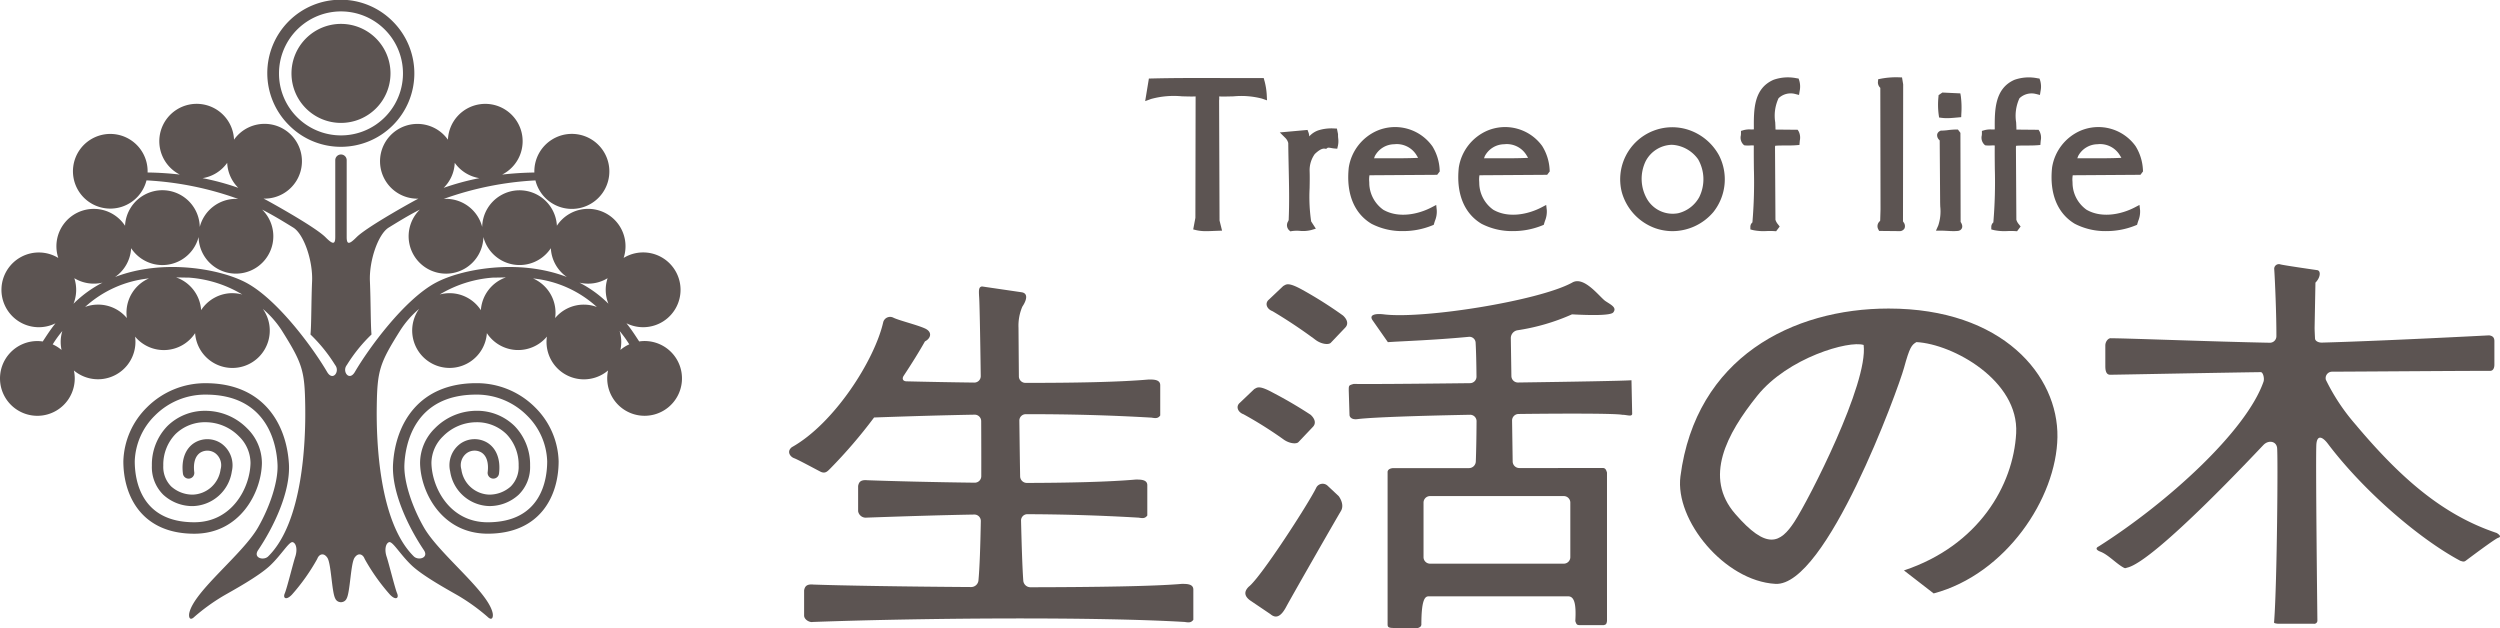
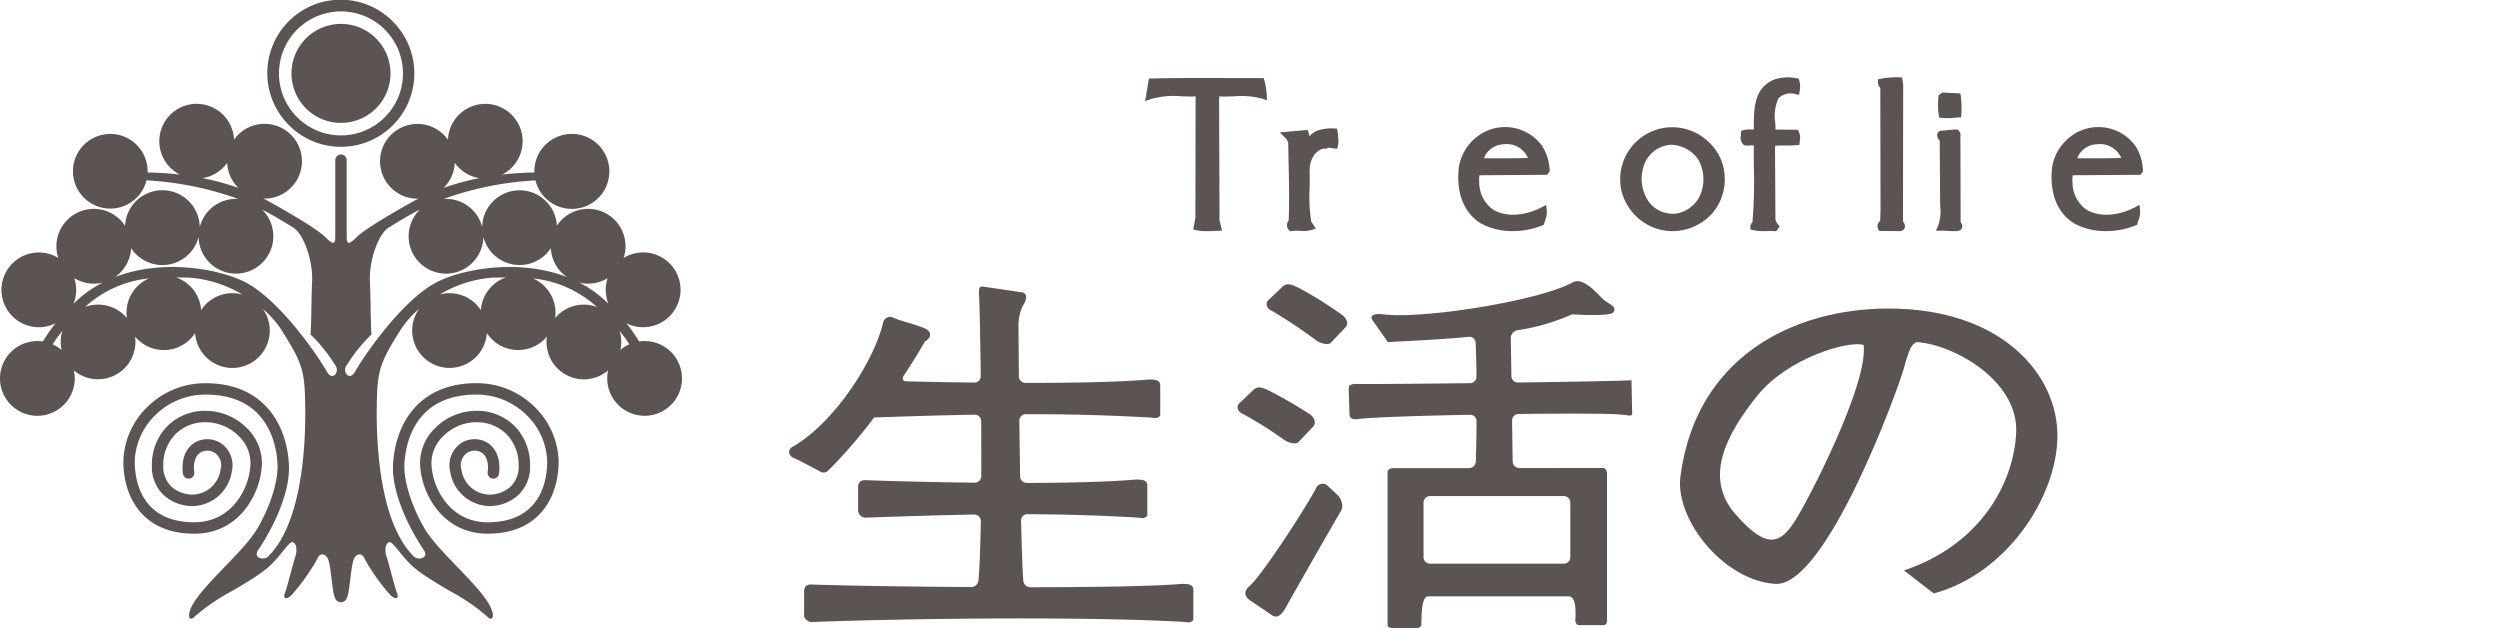
<svg xmlns="http://www.w3.org/2000/svg" width="389.865" height="97.932" viewBox="0 0 389.865 97.932">
  <g id="brand-logo4" transform="translate(13798.951 15529)">
    <path id="パス_29959" data-name="パス 29959" d="M29.265,22.894A11.448,11.448,0,0,0,37.356,3.354,11.444,11.444,0,1,0,21.172,19.538a11.367,11.367,0,0,0,8.094,3.356M19.6,11.447a9.667,9.667,0,1,1,2.831,6.836A9.605,9.605,0,0,1,19.6,11.447" transform="translate(-13775.042 -15529)" fill="#5c5452" />
    <path id="パス_29960" data-name="パス 29960" d="M27.129,17.031A7.72,7.72,0,1,0,19.41,9.31a7.713,7.713,0,0,0,7.719,7.721" transform="translate(-13772.905 -15526.865)" fill="#5c5452" />
    <path id="パス_29961" data-name="パス 29961" d="M100.516,43.9a5.491,5.491,0,0,0-.836.066c-.525-.792-1.1-1.724-1.988-2.836a5.831,5.831,0,1,0-.438-10.19,5.829,5.829,0,0,0-10.41-5.021,5.829,5.829,0,0,0-11.649.194,5.832,5.832,0,0,0-5.649-4.386c-.119,0-.237.007-.356.014A49.937,49.937,0,0,1,83.5,18.851a5.849,5.849,0,1,0-.171-1.424c0,.066,0,.129,0,.194-1.785.028-3.457.143-5.023.323a5.828,5.828,0,1,0-8.454-5.44A5.829,5.829,0,1,0,65.093,21.7c.049,0,.1,0,.15,0-.276.141-.534.276-.78.412-1.576.867-7.426,4.159-8.871,5.607-1.122,1.129-1.527,1.19-1.527-.035V15.7a.891.891,0,0,0-1.782,0V27.676c0,1.225-.405,1.164-1.527.035-1.445-1.447-7.295-4.74-8.871-5.607-.244-.136-.506-.272-.78-.412.049,0,.1,0,.15,0A5.83,5.83,0,1,0,36.494,12.5a5.828,5.828,0,1,0-8.454,5.44c-1.567-.18-3.241-.3-5.026-.323,0-.066.007-.129.007-.194a5.822,5.822,0,1,0-.176,1.424,49.848,49.848,0,0,1,14.307,2.895c-.115-.007-.234-.014-.351-.014a5.832,5.832,0,0,0-5.649,4.386A5.83,5.83,0,0,0,19.5,25.924a5.829,5.829,0,0,0-10.41,5.021,5.827,5.827,0,1,0-.438,10.19c-.885,1.112-1.459,2.044-1.988,2.836a5.46,5.46,0,0,0-.834-.066,5.828,5.828,0,1,0,5.693,4.588,5.841,5.841,0,0,0,9.543-5.281,5.832,5.832,0,0,0,9.361-.541,5.828,5.828,0,1,0,10.562-3.78,15.058,15.058,0,0,1,2.937,3.333c3.265,5.2,3.6,6.279,3.674,11.958.077,5.431-.37,17.981-5.78,23.307-.691.686-2.372.258-1.585-.955,2.426-3.595,5.091-9.1,4.82-13.5-.393-6.321-4.075-12.557-12.983-12.557a12.842,12.842,0,0,0-9.154,3.763,12.282,12.282,0,0,0-3.681,8.419c0,5.459,2.906,11.29,11.063,11.29,7.126,0,10.454-6.421,10.543-10.976a7.592,7.592,0,0,0-2.3-5.45,9.14,9.14,0,0,0-6.471-2.74,8.334,8.334,0,0,0-5.965,2.375,8.611,8.611,0,0,0-2.422,6.171,6.034,6.034,0,0,0,1.763,4.527,6.712,6.712,0,0,0,4.658,1.785,6.333,6.333,0,0,0,6.047-5.412A4.162,4.162,0,0,0,34.545,59.9a3.858,3.858,0,0,0-4.178-.152c-1.433.869-2.11,2.623-1.843,4.8a.891.891,0,1,0,1.768-.215c-.18-1.473.178-2.56,1-3.061a2.109,2.109,0,0,1,2.246.1A2.335,2.335,0,0,1,34.4,63.91a4.53,4.53,0,0,1-4.354,3.944A5.006,5.006,0,0,1,26.69,66.57a4.327,4.327,0,0,1-1.225-3.246,6.863,6.863,0,0,1,1.9-4.911,6.58,6.58,0,0,1,4.707-1.852,7.333,7.333,0,0,1,5.2,2.208,5.844,5.844,0,0,1,1.794,4.164c-.075,3.831-2.845,9.229-8.766,9.229-8.377,0-9.286-6.646-9.286-9.508A10.473,10.473,0,0,1,24.178,55.5a11.077,11.077,0,0,1,7.894-3.244c9.686,0,11.072,7.768,11.208,10.918.11,2.6-1.145,6.485-3.035,9.787-2.386,4.178-9.967,9.927-10.721,13.337-.131.588.04,1.363.82.585a30.911,30.911,0,0,1,4.464-3.225c1.34-.78,5.471-3.009,7.3-4.733s3.016-3.874,3.574-3.651.7,1.251.365,2.258-1.3,4.939-1.637,5.717.239,1.131,1.126.187a31.226,31.226,0,0,0,3.937-5.562c.239-.679.958-1.077,1.571-.187s.684,5.37,1.241,6.372a.935.935,0,0,0,.745.557.6.6,0,0,0,.279,0,.938.938,0,0,0,.745-.557c.557-1,.628-5.48,1.241-6.372s1.333-.492,1.571.187A31.33,31.33,0,0,0,60.8,83.434c.892.944,1.461.595,1.129-.187s-1.3-4.717-1.637-5.717-.192-2.035.365-2.258S62.4,77.2,64.236,78.923s5.967,3.953,7.3,4.733A31.01,31.01,0,0,1,76,86.881c.782.778.955,0,.822-.585-.756-3.41-8.332-9.159-10.721-13.337-1.89-3.3-3.143-7.187-3.035-9.787.136-3.15,1.522-10.918,11.211-10.918A11.071,11.071,0,0,1,82.17,55.5a10.47,10.47,0,0,1,3.162,7.157c0,2.862-.909,9.508-9.286,9.508-5.92,0-8.686-5.4-8.766-9.229a5.866,5.866,0,0,1,1.8-4.164,7.334,7.334,0,0,1,5.2-2.208,6.577,6.577,0,0,1,4.7,1.852,6.863,6.863,0,0,1,1.9,4.911,4.326,4.326,0,0,1-1.222,3.246A5.007,5.007,0,0,1,76.3,67.853a4.535,4.535,0,0,1-4.354-3.944,2.343,2.343,0,0,1,.862-2.541,2.109,2.109,0,0,1,2.246-.1c.82.5,1.178,1.588,1,3.061a.891.891,0,1,0,1.768.215c.265-2.173-.407-3.927-1.843-4.8A3.85,3.85,0,0,0,71.8,59.9,4.158,4.158,0,0,0,70.2,64.223a6.329,6.329,0,0,0,6.044,5.412A6.7,6.7,0,0,0,80.9,67.851a6.027,6.027,0,0,0,1.766-4.527,8.611,8.611,0,0,0-2.422-6.171,8.329,8.329,0,0,0-5.962-2.375,9.146,9.146,0,0,0-6.473,2.74,7.6,7.6,0,0,0-2.3,5.45c.091,4.555,3.419,10.976,10.543,10.976,8.161,0,11.065-5.831,11.065-11.29a12.282,12.282,0,0,0-3.681-8.419,12.848,12.848,0,0,0-9.152-3.763c-8.909,0-12.592,6.236-12.986,12.557-.274,4.407,2.393,9.909,4.817,13.5.787,1.213-.895,1.642-1.585.955-5.407-5.325-5.852-17.876-5.777-23.307.08-5.679.41-6.759,3.679-11.958a14.955,14.955,0,0,1,2.927-3.333,5.83,5.83,0,1,0,10.567,3.78,5.834,5.834,0,0,0,9.363.541,5.519,5.519,0,0,0-.061.838,5.827,5.827,0,0,0,9.6,4.443,5.829,5.829,0,1,0,5.7-4.588M9.6,45.294a5.807,5.807,0,0,0-1.382-.871,17.785,17.785,0,0,1,1.506-2.084,5.738,5.738,0,0,0-.26,1.712A5.9,5.9,0,0,0,9.6,45.294M70.915,16.111A5.84,5.84,0,0,0,74.76,18.5a40.156,40.156,0,0,0-5.574,1.513,5.8,5.8,0,0,0,1.728-3.9M31.587,18.5a5.824,5.824,0,0,0,3.843-2.389,5.827,5.827,0,0,0,1.733,3.9A40.285,40.285,0,0,0,31.587,18.5M11.466,38.078A5.845,5.845,0,0,0,11.59,34.1,5.871,5.871,0,0,0,16,34.79a18.113,18.113,0,0,0-4.529,3.288m8.253,1.407a6.163,6.163,0,0,0,.059.836,5.812,5.812,0,0,0-4.48-2.1,5.742,5.742,0,0,0-2.033.365,17.4,17.4,0,0,1,9.96-4.452,5.828,5.828,0,0,0-3.506,5.349m16.522-3.047a5.826,5.826,0,0,0-4.88,2.642,5.826,5.826,0,0,0-3.9-5.1c.71.012,1.379.03,2,.033a18.73,18.73,0,0,1,8.323,2.637,5.855,5.855,0,0,0-1.541-.208M51.027,48.75c-2.155-3.7-7.714-11.314-12.632-13.944-3.918-2.1-12.836-3.824-20.452-.89a5.829,5.829,0,0,0,2.506-4.494,5.831,5.831,0,0,0,10.522-1.747,5.827,5.827,0,1,0,9.911-4.269c1.775.909,3.335,1.869,4.857,2.806,1.642,1.016,3.068,5.155,2.93,8.37s-.1,6.817-.251,8.3a24.4,24.4,0,0,1,3.85,4.768c.782.97-.349,2.585-1.241,1.1m23.957-9.67a5.82,5.82,0,0,0-6.419-2.433,18.721,18.721,0,0,1,8.325-2.637c.616,0,1.286-.021,2-.033a5.834,5.834,0,0,0-3.9,5.1m-7.03-4.274c-4.92,2.63-10.48,10.248-12.634,13.944-.89,1.485-2.023-.131-1.241-1.1a24.309,24.309,0,0,1,3.85-4.768c-.145-1.482-.11-5.084-.248-8.3s1.286-7.354,2.927-8.37c1.522-.937,3.082-1.9,4.857-2.806a5.829,5.829,0,1,0,9.911,4.269A5.831,5.831,0,0,0,85.9,29.423a5.824,5.824,0,0,0,2.5,4.494c-7.613-2.934-16.527-1.211-20.445.89m23.093,3.417a5.812,5.812,0,0,0-4.48,2.1,6.163,6.163,0,0,0,.063-.836,5.834,5.834,0,0,0-3.508-5.349,17.384,17.384,0,0,1,9.955,4.452,5.729,5.729,0,0,0-2.03-.365m-.7-3.433a5.865,5.865,0,0,0,1.37.159,5.8,5.8,0,0,0,3.035-.852,5.791,5.791,0,0,0,.126,3.981A18.166,18.166,0,0,0,90.35,34.79m6.4,10.5a5.9,5.9,0,0,0,.133-1.244,5.813,5.813,0,0,0-.258-1.712,18.352,18.352,0,0,1,1.508,2.084,5.64,5.64,0,0,0-1.384.871" transform="translate(-13798.951 -15519.718)" fill="#5c5452" />
    <path id="パス_29962" data-name="パス 29962" d="M144.4,20.546c-14.953,0-30.063,7.625-32.459,26.175-.885,6.836,6.885,16.309,14.808,16.761S145.9,33.108,146.8,29.82s1.2-3.595,1.941-4.042c5.688.3,16,5.988,15.557,14.215-.44,8.117-5.834,17.5-17.5,21.393l4.635,3.588c11.218-2.991,19.147-14.81,19.3-24.372.148-9.59-8.524-20.056-26.33-20.056m-14.66,33.211c-2.246,3.443-4.337,4.485-9.267-1.2s-1.354-12.421,3.436-18.4,14.36-8.674,16.6-7.93c.745,5.991-8.531,24.089-10.773,27.531" transform="translate(-13648.835 -15501.43)" fill="#5c5452" />
-     <path id="パス_29963" data-name="パス 29963" d="M174.044,18.524c.592.148.445,1.2-.307,1.944l-.131,7.054c0,.241.03.986.066,1.672.023.365.511.649,1.1.625,9.386-.251,26.044-1.129,26.044-1.129.6.084.827.372.827.9v3.667c0,.445-.145.97-.672.97-5.431,0-16.908.094-24.693.131a1,1,0,0,0-.913,1.267,31.582,31.582,0,0,0,4.508,6.831c7.028,8.375,13.611,14.215,22.143,17.058.445.293.747.593.227.745s-4.787,3.37-5.087,3.59-.529.075-.827,0c-6.433-3.436-15.11-10.918-20.648-18.25-.77-1.026-1.639-1.492-1.792,0s.152,27.531.152,27.531a.5.5,0,0,1-.6.534l-5.539,0c-.82-.084-.593-.162-.593-.529.445-5.986.6-25.89.445-26.932s-1.354-1.2-2.1-.445-16.9,18.1-21.239,19.147c-.3.075-.307.159-.6,0-1.126-.607-2.4-2.016-3.588-2.471s-.3-.824-.3-.824c10.616-6.726,23.035-17.953,25.723-25.73.15-.529-.087-1.454-.443-1.454-8.735.124-22.651.407-23.484.407-.67,0-.754-.749-.754-1.349V30.271c0-.679.529-1.2.9-1.129,2.4,0,16.115.536,24.742.7a1.015,1.015,0,0,0,1.037-1.021c.014-3.255-.227-8.941-.344-10.525a.732.732,0,0,1,.972-.672c.52.148,5.759.9,5.759.9" transform="translate(-13611.604 -15505.393)" fill="#5c5452" />
    <path id="パス_29964" data-name="パス 29964" d="M84.7,21.324,86.941,19.2c.454-.225.672-.674,2.92.56A64.363,64.363,0,0,1,96.255,23.8c.674.616.9,1.342.335,1.906l-2.246,2.358c-.335.33-1.452.22-2.354-.452a77.986,77.986,0,0,0-6.731-4.489c-.9-.337-1.234-1.232-.562-1.8" transform="translate(-13685.773 -15503.599)" fill="#5c5452" />
    <path id="パス_29965" data-name="パス 29965" d="M82.765,28.2l2.244-2.138c.447-.222.674-.667,2.918.564A67.566,67.566,0,0,1,93.8,30.069c.677.623.9,1.344.333,1.909l-2.241,2.361c-.33.335-1.457.218-2.356-.454a62.871,62.871,0,0,0-6.206-3.9c-.9-.326-1.234-1.229-.562-1.789" transform="translate(-13688.365 -15494.386)" fill="#5c5452" />
    <path id="パス_29966" data-name="パス 29966" d="M94,32.792C92.88,35.146,85.358,46.808,83.452,48.27c-.445.447-1.009,1.237.227,2.138l3.143,2.124c.782.672,1.571.562,2.468-1.117s8.021-14.108,8.524-14.923c.672-1.084-.335-2.358-.335-2.358l-1.759-1.646a1.123,1.123,0,0,0-1.721.3" transform="translate(-13687.671 -15485.771)" fill="#5c5452" />
    <path id="パス_29967" data-name="パス 29967" d="M133.905,34.178c-1.307.1-9.077.232-17.686.354a1.018,1.018,0,0,1-1.04-1l-.091-5.941a1.252,1.252,0,0,1,.993-1.2,32.876,32.876,0,0,0,8.55-2.489c2.691.148,6.009.218,6.433-.3.6-.745-.3-1.162-1.2-1.756s-3.358-4.037-5.232-2.878c-5.232,2.843-23.185,5.688-29.323,4.939-1.192-.152-2.391,0-1.792.9l2.4,3.433c1.958-.148,7.047-.3,12.609-.831a.967.967,0,0,1,1.075.916c.073,1.318.117,3.194.136,5.286a1.018,1.018,0,0,1-1.014,1.023c-8.864.108-16.927.164-18.126.115-.782.225-.782.225-.782,1l.117,3.822c0,.335.328.789,1.229.672,2.19-.286,9.6-.527,17.571-.681a1,1,0,0,1,1.014,1c-.014,2.574-.059,4.876-.117,6.29a1.069,1.069,0,0,1-1.052,1.028H96.732c-.525.04-.9.258-.859.707V72.33c.042.335.115.482,1,.482h3.745c.37-.148.447-.22.52-.482,0-3.859.525-4.454,1.126-4.454h21.765c.97,0,1.276,1.194,1.117,3.855.159.48.227.637.679.637h3.742c.365-.082.445-.157.52-.637V48.576c-.155-.518-.3-.745-.745-.707H116.416a1.034,1.034,0,0,1-1.037-1.019l-.094-6.375a1.017,1.017,0,0,1,1.007-1.035c8.157-.1,15.311-.073,16.154.124.789,0,1.459.335,1.569-.11ZM123.352,52.243a1.017,1.017,0,0,1,1.016,1.019V61.77a1.016,1.016,0,0,1-1.016,1.012H102.493a1.017,1.017,0,0,1-1.016-1.012V53.262a1.019,1.019,0,0,1,1.016-1.019Z" transform="translate(-13678.434 -15503.881)" fill="#5c5452" />
    <path id="パス_29968" data-name="パス 29968" d="M113.793,65.456c-4.342.382-13.623.511-23.616.527a1.122,1.122,0,0,1-1.112-1.03c-.143-1.981-.253-5.372-.349-9.363a.978.978,0,0,1,1-1c5.89.023,11.353.19,17.346.539.672.119,1.007.119,1.344-.335V50.079c0-.892-1.009-.892-1.8-.892-4.218.368-10.452.513-17.009.527a1.049,1.049,0,0,1-1.023-1.028c-.052-2.9-.087-5.871-.124-8.686a1,1,0,0,1,1.009-1.007c6.871-.007,13.126.162,19.616.539.672.119,1.012.119,1.347-.335V34.485c0-.9-1.009-.9-1.792-.9-4.546.405-11.773.534-19.243.525A1.017,1.017,0,0,1,88.379,33.1c-.037-4.489-.059-7.588-.059-7.588a7.522,7.522,0,0,1,.6-3.293c.663-.977.97-2.094-.148-2.244l-6.14-.9c-.52.077-.52.527-.452,1.649.059.646.166,5.738.251,12.321a1,1,0,0,1-1.012,1.019c-3.815-.049-7.447-.117-10.569-.194-.548-.014-.745-.4-.431-.874,1.258-1.9,2.4-3.735,3.311-5.354.9-.45,1.234-1.454,0-2.019S69.7,24.386,68.8,23.941a1.111,1.111,0,0,0-1.569.672c-1.344,5.948-7.635,15.817-14.253,19.524-.862.679-.26,1.5.342,1.717s3.361,1.719,4.108,2.1,1.124-.073,1.5-.445a77.6,77.6,0,0,0,6.869-8c5.766-.206,10.92-.354,15.686-.44A1.01,1.01,0,0,1,82.5,40.089c.014,2.834.021,5.752.014,8.574a1.018,1.018,0,0,1-1.03,1.014c-6.569-.08-12.74-.239-16.723-.382-1.117-.108-1.344.337-1.452.895v3.934a1.206,1.206,0,0,0,1.344,1c6.417-.227,11.862-.393,16.791-.48a1,1,0,0,1,1,1.023c-.073,3.909-.18,7.2-.372,9.274a1.145,1.145,0,0,1-1.126,1.009c-10.51-.066-20.356-.234-24.6-.386-1.117-.112-1.351.335-1.461.9v3.923c0,.672.9,1.119,1.347,1.009,18.63-.674,44.772-.789,58.008,0,.672.11,1.009.11,1.344-.337V66.349c0-.892-1.009-.892-1.789-.892" transform="translate(-13728.439 -15503.403)" fill="#5c5452" />
    <path id="パス_29969" data-name="パス 29969" d="M129.222,10.056l.424.056a6.541,6.541,0,0,0,.8.047c.473,0,.939-.042,1.4-.084l.824-.073.019-.508a14.087,14.087,0,0,0-.075-2.742l-.077-.457-2.8-.133-.592.4-.023.279a11.911,11.911,0,0,0,.04,2.8Z" transform="translate(-13625.779 -15520.732)" fill="#5c5452" />
    <path id="パス_29970" data-name="パス 29970" d="M110.2,11.42A7.142,7.142,0,0,0,101.675,9a7.518,7.518,0,0,0-4.485,5.756c-.433,4.035.815,7.15,3.534,8.78a10.347,10.347,0,0,0,4.909,1.143,12.031,12.031,0,0,0,4.553-.876l.255-.105.077-.265c.037-.122.077-.246.119-.37a3.794,3.794,0,0,0,.276-1.628l-.094-.836-.745.389c-2.066,1.075-5.126,1.733-7.508.363a5.2,5.2,0,0,1-2.183-4.012c0-.115-.007-.244-.012-.379a3.732,3.732,0,0,1,.04-.988l10.557-.07.4-.529-.012-.211a7.675,7.675,0,0,0-1.157-3.74m-9.082,1.895a1.764,1.764,0,0,0,.122-.318,3.47,3.47,0,0,1,3.021-1.864,3.593,3.593,0,0,1,3.433,1.623l.129.211c.07.112.126.206.169.288-1.59.077-3.227.073-4.808.063-.459,0-.92,0-1.379,0l-.686,0" transform="translate(-13668.646 -15517.641)" fill="#5c5452" />
    <path id="パス_29971" data-name="パス 29971" d="M94.856,5.63,94.744,5.2l-.447,0c-2.047.012-4.082,0-6.117,0-3.534-.012-7.187-.021-10.869.068l-.475.012L76.257,8.8l.925-.337a13.422,13.422,0,0,1,4.808-.412c.71.019,1.438.044,2.147.021l-.014.094-.035,18.841-.34,1.8.532.129a6.725,6.725,0,0,0,1.52.141c.412,0,.831-.019,1.229-.037l1.218-.044-.393-1.576L87.786,8.7a2.257,2.257,0,0,0,.009-.56l0-.068c.738.028,1.5,0,2.237-.016a12.815,12.815,0,0,1,4.426.347l.8.276-.04-.848a10.71,10.71,0,0,0-.358-2.2" transform="translate(-13696.623 -15522.03)" fill="#5c5452" />
-     <path id="パス_29972" data-name="パス 29972" d="M102.875,11.42A7.142,7.142,0,0,0,94.348,9a7.522,7.522,0,0,0-4.485,5.756c-.433,4.035.815,7.15,3.536,8.78a10.345,10.345,0,0,0,4.906,1.143,12.031,12.031,0,0,0,4.553-.876l.255-.105.077-.265c.037-.122.077-.246.119-.37a3.725,3.725,0,0,0,.276-1.628L103.5,20.6l-.747.389c-2.066,1.075-5.124,1.733-7.508.363a5.2,5.2,0,0,1-2.183-4.012c0-.115,0-.244-.012-.379a3.83,3.83,0,0,1,.04-.988l10.56-.07.4-.529-.012-.211a7.651,7.651,0,0,0-1.157-3.74m-9.082,1.895a1.724,1.724,0,0,0,.122-.321,3.476,3.476,0,0,1,3.023-1.862,3.6,3.6,0,0,1,3.433,1.623l.126.211c.07.112.126.206.169.288-1.588.075-3.22.07-4.808.063-.459,0-.92,0-1.379,0l-.686,0" transform="translate(-13678.478 -15517.641)" fill="#5c5452" />
    <path id="パス_29973" data-name="パス 29973" d="M94.3,9.509l0-.075-.173-.855-.447-.019a6.812,6.812,0,0,0-2.318.255,3.364,3.364,0,0,0-1.55.984A2.11,2.11,0,0,0,89.7,9.2l-.155-.41-4.323.389.874.871a1.693,1.693,0,0,1,.443.789c.012,1.265.04,2.539.066,3.81.059,2.714.119,5.522,0,8.18a1.216,1.216,0,0,1-.087.218,1.1,1.1,0,0,0,.136,1.37l.211.19.279-.049a5.572,5.572,0,0,1,1.194-.028,5.162,5.162,0,0,0,1.766-.124l.738-.218-.731-1.131a26.293,26.293,0,0,1-.241-5.183c.019-.967.033-1.883,0-2.728a4.328,4.328,0,0,1,.808-2.6c.48-.454,1.049-.9,1.539-.838l.234.033.19-.141c.105-.082.417-.023.646.019.141.026.274.049.391.059l.5.042.112-.485a3.425,3.425,0,0,0,.037-1.155,3.877,3.877,0,0,1-.023-.578" transform="translate(-13684.592 -15517.528)" fill="#5c5452" />
    <path id="パス_29974" data-name="パス 29974" d="M118.632,8.913a8.119,8.119,0,0,0-10.52,9.656,8.339,8.339,0,0,0,5.241,5.649,8.2,8.2,0,0,0,2.681.454,8.39,8.39,0,0,0,6.363-2.977,8.2,8.2,0,0,0,.885-8.834,8.465,8.465,0,0,0-4.651-3.948m1.583,10.421a5.111,5.111,0,0,1-3.3,2.543,4.637,4.637,0,0,1-4.78-2.08,6.332,6.332,0,0,1-.281-6.061,4.747,4.747,0,0,1,3.991-2.527,3.946,3.946,0,0,1,.6.047,5.389,5.389,0,0,1,3.578,2.215,6.283,6.283,0,0,1,.19,5.862" transform="translate(-13654.156 -15517.626)" fill="#5c5452" />
-     <path id="パス_29975" data-name="パス 29975" d="M140.441,7.736l.609.157.1-.621a3.386,3.386,0,0,0-.054-1.6l-.112-.335-.349-.054a6.737,6.737,0,0,0-3.536.241l-.019.007c-3.108,1.358-3.089,4.794-3.075,7.555l0,.176a4.724,4.724,0,0,1-.492.012,3.517,3.517,0,0,0-1.108.108L132,13.5v.429c0,.082-.009.173-.019.269a1.521,1.521,0,0,0,.405,1.44l.129.105.166.019a5.023,5.023,0,0,0,.752.007,4.611,4.611,0,0,1,.571,0c-.014,1.185,0,2.4.012,3.621a75.16,75.16,0,0,1-.23,8.375l-.021.019a.915.915,0,0,0-.3.63v.445l.431.112a7.987,7.987,0,0,0,2.117.143c.391-.009.782-.014,1.159.009l.311.021.555-.738-.272-.349a1.944,1.944,0,0,1-.391-.7l-.068-11.389.033-.15c.511-.044,1.037-.04,1.59-.042s1.131,0,1.7-.044l.487-.04.059-.686a2.187,2.187,0,0,0-.169-1.405l-.166-.276-3.459-.033c0-.368-.023-.747-.042-1.131a6.476,6.476,0,0,1,.518-3.754,2.738,2.738,0,0,1,2.583-.667" transform="translate(-13621.882 -15522.083)" fill="#5c5452" />
    <path id="パス_29976" data-name="パス 29976" d="M150.477,15.9l.4-.529-.012-.211a7.675,7.675,0,0,0-1.157-3.74A7.143,7.143,0,0,0,141.182,9a7.517,7.517,0,0,0-4.485,5.756c-.433,4.035.815,7.15,3.534,8.78a10.347,10.347,0,0,0,4.909,1.143,12.031,12.031,0,0,0,4.553-.876l.255-.105.077-.265c.037-.122.077-.246.119-.37a3.794,3.794,0,0,0,.276-1.628l-.094-.836-.745.389c-2.066,1.075-5.126,1.733-7.508.363a5.186,5.186,0,0,1-2.183-4.012c0-.115-.007-.244-.012-.379a3.73,3.73,0,0,1,.04-.988Zm-9.85-2.585a1.766,1.766,0,0,0,.122-.318,3.47,3.47,0,0,1,3.021-1.864,3.6,3.6,0,0,1,3.433,1.623l.129.211c.07.112.126.206.169.288-1.59.077-3.227.073-4.808.063-.459,0-.92,0-1.379,0l-.686,0" transform="translate(-13615.633 -15517.641)" fill="#5c5452" />
    <path id="パス_29977" data-name="パス 29977" d="M132.763,23.072l-.033-13.93-.391-.518h-.288a11.251,11.251,0,0,0-1.239.091,8.9,8.9,0,0,1-1.012.08h-.136l-.122.061a.774.774,0,0,0-.438.536.99.99,0,0,0,.314.843c.028.033.056.063.082.1l.066,9.4c0,.3.009.6.019.9a6.99,6.99,0,0,1-.309,2.953l-.361.81h.885c.253,0,.536.016.831.03.333.021.689.04,1.04.04a6.141,6.141,0,0,0,.761-.042l.229-.084c.239-.148.578-.5.157-1.22-.023-.044-.052-.08-.056-.052" transform="translate(-13625.962 -15517.426)" fill="#5c5452" />
    <path id="パス_29978" data-name="パス 29978" d="M124.4,7.736l.607.155.1-.616a3.367,3.367,0,0,0-.054-1.607l-.112-.335-.349-.054a6.738,6.738,0,0,0-3.536.241l-.019.007c-3.108,1.358-3.089,4.649-3.073,7.555v.176a4.724,4.724,0,0,1-.492.012,3.529,3.529,0,0,0-1.108.108l-.41.122v.429c0,.082-.009.173-.019.269a1.527,1.527,0,0,0,.405,1.44l.131.105.166.019a4.986,4.986,0,0,0,.749.007,3.843,3.843,0,0,1,.571,0c-.012,1.19,0,2.407.012,3.635a73.8,73.8,0,0,1-.23,8.361l-.019.019a.9.9,0,0,0-.3.63v.445l.431.112a7.98,7.98,0,0,0,2.117.143c.391-.009.782-.014,1.159.009l.311.021.553-.738-.269-.347a1.968,1.968,0,0,1-.391-.707l-.068-11.389.035-.15c.508-.044,1.042-.04,1.588-.042.564,0,1.133,0,1.7-.044l.485-.04.061-.681a2.2,2.2,0,0,0-.166-1.41l-.166-.276-3.461-.033c0-.368-.023-.745-.042-1.129a6.481,6.481,0,0,1,.518-3.756,2.738,2.738,0,0,1,2.583-.667" transform="translate(-13643.408 -15522.083)" fill="#5c5452" />
    <path id="パス_29979" data-name="パス 29979" d="M129.006,27.6l.028-21.351-.18-1.077-.471-.016a12.668,12.668,0,0,0-2.822.213l-.422.082-.042.426a1.146,1.146,0,0,0,.372.918l.033,18.923-.052,1.78a.994.994,0,0,1-.1.131,1.013,1.013,0,0,0-.222,1.18l.159.3,3.258.033a.854.854,0,0,0,.71-.454.965.965,0,0,0-.166-.937c-.026-.04-.061-.1-.084-.145" transform="translate(-13631.193 -15522.097)" fill="#5c5452" />
  </g>
</svg>